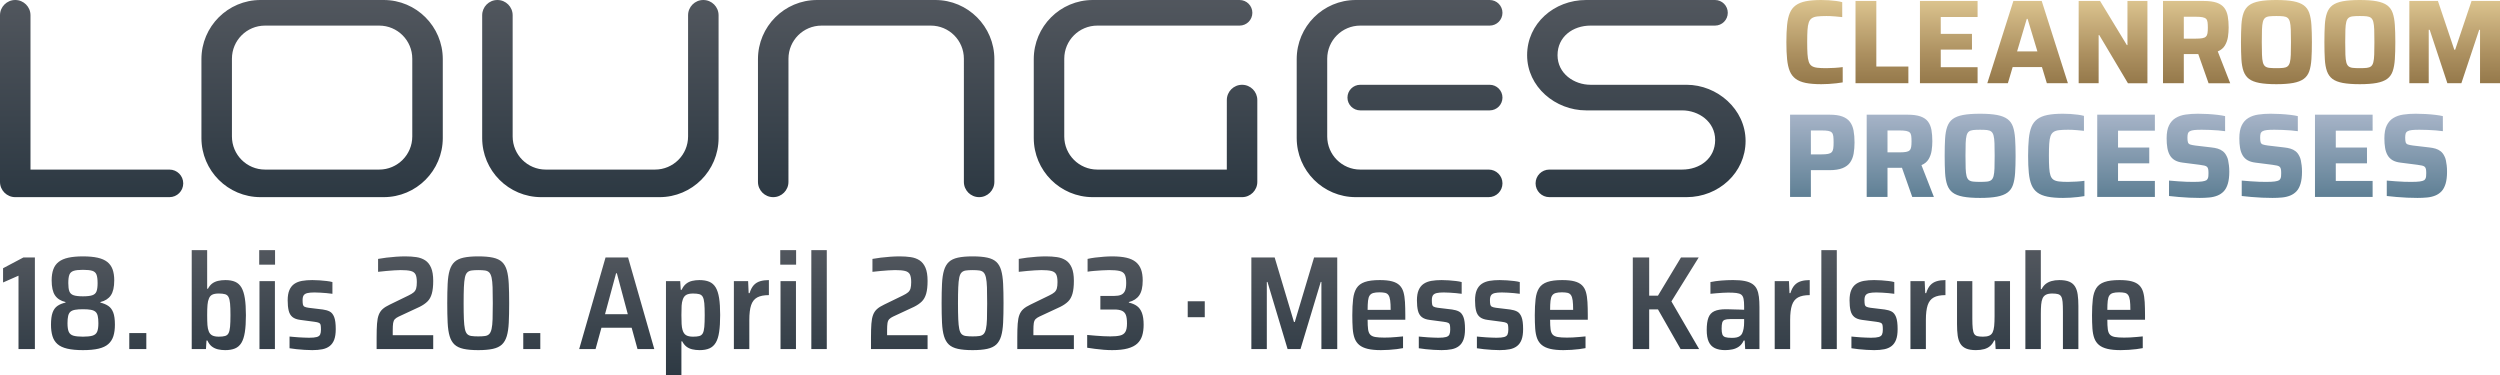
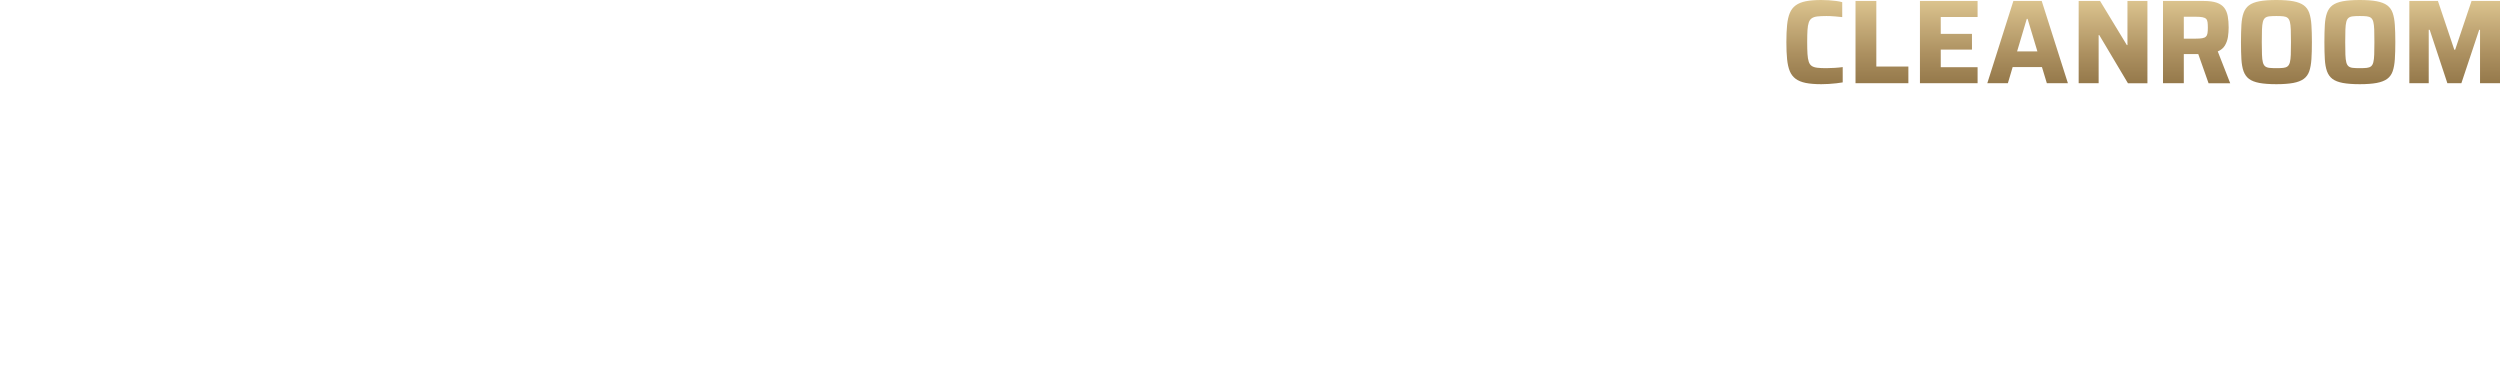
<svg xmlns="http://www.w3.org/2000/svg" xmlns:xlink="http://www.w3.org/1999/xlink" version="1.1" id="Ebene_1" x="0px" y="0px" viewBox="0 0 281.622 42.26" style="enable-background:new 0 0 281.622 42.26;" xml:space="preserve">
  <style type="text/css">
	
		.st0{clip-path:url(#SVGID_00000160906542849945020220000006764330511151446916_);fill:url(#SVGID_00000156562290067327962820000007714791178949370528_);}
	
		.st1{clip-path:url(#SVGID_00000035488395532893359640000002140151094314510777_);fill:url(#SVGID_00000162327433836537650350000006630068102843826352_);}
	
		.st2{clip-path:url(#SVGID_00000042015655582333927420000011932535675504614827_);fill:url(#SVGID_00000074442213505531047380000012537815676246177173_);}
	
		.st3{clip-path:url(#SVGID_00000172410564291294943090000008956102782104935084_);fill:url(#SVGID_00000151510717761112305260000002830799532173914553_);}
</style>
  <g>
    <g>
      <defs>
        <path id="SVGID_1_" d="M209.022,0.108v9.268h5.954V7.491h-3.61V0.108H209.022z M216.28,0.108v9.268h6.493V7.571h-4.149v-1.98     h3.516V3.812h-3.516V1.913h4.149V0.108H216.28z M228.313,2.128h0.094l1.104,3.664h-2.289L228.313,2.128z M226.804,0.108     l-2.937,9.268h2.317l0.539-1.819h3.301l0.552,1.819h2.371l-2.95-9.268C229.997,0.108,226.804,0.108,226.804,0.108z      M239.655,0.108v4.971h-0.067l-3.018-4.971h-2.411v9.268h2.25V3.947h0.068l3.232,5.429h2.196V0.108H239.655z M246.003,1.886     h1.347c0.324,0,0.577,0.018,0.762,0.054c0.183,0.036,0.318,0.097,0.404,0.182c0.085,0.086,0.138,0.209,0.161,0.37     c0.023,0.162,0.034,0.373,0.034,0.634c0,0.251-0.013,0.458-0.04,0.619c-0.027,0.162-0.086,0.288-0.176,0.377     c-0.089,0.09-0.227,0.151-0.41,0.182c-0.185,0.032-0.43,0.048-0.735,0.048h-1.347V1.886z M243.659,0.108v9.268h2.344V6.089h1.509     c0.043,0,0.082,0,0.12-0.001l1.16,3.288h2.438l-1.401-3.584c0.359-0.152,0.626-0.374,0.802-0.666     c0.174-0.292,0.29-0.615,0.344-0.97c0.053-0.354,0.08-0.707,0.08-1.057c0-0.476-0.034-0.901-0.101-1.274     c-0.068-0.372-0.197-0.687-0.391-0.942c-0.193-0.257-0.476-0.449-0.848-0.58c-0.373-0.13-0.861-0.195-1.462-0.195H243.659z      M278.416,0.108l-1.846,5.496h-0.095l-1.845-5.496h-3.22v9.268h2.183V3.354h0.108l1.993,6.022h1.576l2.008-6.022h0.094v6.022     h2.25V0.108H278.416z M203.416,0.141c-0.467,0.095-0.846,0.25-1.138,0.466c-0.292,0.215-0.512,0.503-0.66,0.862     c-0.149,0.359-0.25,0.808-0.304,1.346c-0.054,0.539-0.081,1.182-0.081,1.927s0.027,1.388,0.081,1.926     c0.054,0.539,0.155,0.988,0.304,1.347c0.148,0.36,0.368,0.647,0.66,0.863c0.292,0.216,0.671,0.37,1.138,0.465     c0.467,0.093,1.051,0.141,1.751,0.141c0.27,0,0.55-0.009,0.843-0.027c0.291-0.018,0.577-0.043,0.855-0.074     s0.516-0.065,0.714-0.101V7.557c-0.252,0.036-0.552,0.066-0.902,0.088c-0.351,0.023-0.665,0.034-0.944,0.034     c-0.413,0-0.752-0.015-1.016-0.047c-0.266-0.032-0.475-0.099-0.627-0.203c-0.153-0.102-0.265-0.262-0.336-0.477     c-0.073-0.216-0.12-0.503-0.143-0.863c-0.022-0.359-0.033-0.808-0.033-1.347c0-0.548,0.011-0.999,0.033-1.354     c0.023-0.354,0.07-0.638,0.143-0.848c0.071-0.212,0.183-0.371,0.336-0.479c0.152-0.108,0.361-0.177,0.627-0.209     c0.264-0.031,0.603-0.047,1.016-0.047c0.117,0,0.261,0.002,0.432,0.007c0.17,0.004,0.369,0.018,0.599,0.04     c0.229,0.023,0.482,0.048,0.761,0.075V0.243c-0.189-0.054-0.417-0.099-0.687-0.135c-0.269-0.036-0.547-0.063-0.835-0.081     C205.715,0.009,205.437,0,205.167,0C204.467,0,203.883,0.047,203.416,0.141 M255.65,7.645c-0.207-0.022-0.368-0.08-0.485-0.175     c-0.117-0.095-0.202-0.245-0.256-0.451c-0.054-0.207-0.087-0.494-0.1-0.862c-0.014-0.368-0.021-0.84-0.021-1.415     s0.007-1.046,0.021-1.415c0.013-0.368,0.046-0.655,0.1-0.862c0.054-0.206,0.139-0.356,0.256-0.451     c0.117-0.094,0.278-0.153,0.485-0.175c0.207-0.023,0.467-0.034,0.781-0.034c0.323,0,0.586,0.011,0.789,0.034     c0.201,0.022,0.361,0.081,0.478,0.175c0.117,0.095,0.202,0.245,0.256,0.451c0.054,0.207,0.087,0.494,0.101,0.862     c0.013,0.369,0.02,0.84,0.02,1.415s-0.007,1.047-0.02,1.415c-0.014,0.368-0.047,0.655-0.101,0.862     c-0.054,0.206-0.139,0.356-0.256,0.451s-0.277,0.153-0.478,0.175c-0.203,0.023-0.466,0.034-0.789,0.034     C256.117,7.679,255.857,7.668,255.65,7.645 M254.512,0.141c-0.499,0.095-0.887,0.248-1.166,0.458     c-0.278,0.212-0.482,0.499-0.613,0.863c-0.129,0.363-0.21,0.815-0.242,1.353c-0.031,0.539-0.047,1.182-0.047,1.927     s0.016,1.388,0.047,1.926c0.032,0.539,0.113,0.991,0.242,1.355c0.131,0.363,0.335,0.65,0.613,0.862     c0.279,0.21,0.667,0.363,1.166,0.458c0.498,0.093,1.138,0.141,1.919,0.141c0.773,0,1.408-0.048,1.907-0.141     c0.498-0.095,0.892-0.248,1.179-0.458c0.287-0.212,0.494-0.499,0.62-0.862c0.125-0.364,0.206-0.816,0.242-1.355     c0.036-0.538,0.054-1.181,0.054-1.926s-0.018-1.388-0.054-1.927c-0.036-0.538-0.117-0.99-0.242-1.353     c-0.126-0.364-0.333-0.651-0.62-0.863c-0.287-0.21-0.681-0.363-1.179-0.458C257.839,0.047,257.204,0,256.431,0     C255.65,0,255.01,0.047,254.512,0.141 M265.048,7.645c-0.207-0.022-0.368-0.08-0.485-0.175c-0.117-0.095-0.203-0.245-0.256-0.451     c-0.054-0.207-0.088-0.494-0.101-0.862c-0.014-0.368-0.02-0.84-0.02-1.415s0.006-1.046,0.02-1.415     c0.013-0.368,0.047-0.655,0.101-0.862c0.053-0.206,0.139-0.356,0.256-0.451c0.117-0.094,0.278-0.153,0.485-0.175     c0.206-0.023,0.467-0.034,0.781-0.034c0.323,0,0.586,0.011,0.789,0.034c0.201,0.022,0.36,0.081,0.477,0.175     c0.118,0.095,0.203,0.245,0.256,0.451c0.054,0.207,0.088,0.494,0.102,0.862c0.013,0.369,0.02,0.84,0.02,1.415     s-0.007,1.047-0.02,1.415c-0.014,0.368-0.048,0.655-0.102,0.862c-0.053,0.206-0.138,0.356-0.256,0.451     c-0.117,0.095-0.276,0.153-0.477,0.175c-0.203,0.023-0.466,0.034-0.789,0.034C265.515,7.679,265.254,7.668,265.048,7.645      M263.909,0.141c-0.498,0.095-0.887,0.248-1.165,0.458c-0.278,0.212-0.482,0.499-0.613,0.863     c-0.13,0.363-0.211,0.815-0.242,1.353c-0.032,0.539-0.048,1.182-0.048,1.927s0.016,1.388,0.048,1.926     c0.031,0.539,0.112,0.991,0.242,1.355c0.131,0.363,0.335,0.65,0.613,0.862c0.278,0.21,0.667,0.363,1.165,0.458     c0.499,0.093,1.139,0.141,1.92,0.141c0.772,0,1.408-0.048,1.906-0.141c0.499-0.095,0.891-0.248,1.179-0.458     c0.287-0.212,0.494-0.499,0.62-0.862c0.126-0.364,0.207-0.816,0.243-1.355c0.035-0.538,0.054-1.181,0.054-1.926     s-0.019-1.388-0.054-1.927c-0.036-0.538-0.117-0.99-0.243-1.353c-0.126-0.364-0.333-0.651-0.62-0.863     c-0.288-0.21-0.68-0.363-1.179-0.458C267.237,0.047,266.601,0,265.829,0C265.048,0,264.408,0.047,263.909,0.141" />
      </defs>
      <clipPath id="SVGID_00000036211257106156617420000004771912756639787672_">
        <use xlink:href="#SVGID_1_" style="overflow:visible;" />
      </clipPath>
      <linearGradient id="SVGID_00000176039307647369379830000002403813732559077261_" gradientUnits="userSpaceOnUse" x1="-1051.263" y1="125.812" x2="-1050.263" y2="125.812" gradientTransform="matrix(0 -9.484 9.484 0 -951.777 -9960.698)">
        <stop offset="0" style="stop-color:#94784A" />
        <stop offset="0.363" style="stop-color:#AC9060" />
        <stop offset="1" style="stop-color:#DCC48F" />
        <stop offset="1" style="stop-color:#94784A" />
      </linearGradient>
      <rect x="201.233" y="0" style="clip-path:url(#SVGID_00000036211257106156617420000004771912756639787672_);fill:url(#SVGID_00000176039307647369379830000002403813732559077261_);" width="80.389" height="9.484" />
    </g>
  </g>
  <g>
    <g>
      <defs>
-         <path id="SVGID_00000069388588448661594040000002306929387543308420_" d="M203.994,14.696h1.212c0.314,0,0.561,0.016,0.741,0.048     c0.18,0.031,0.314,0.094,0.404,0.188c0.09,0.094,0.146,0.231,0.168,0.411c0.023,0.18,0.034,0.413,0.034,0.7     c0,0.288-0.013,0.52-0.04,0.694c-0.027,0.176-0.086,0.31-0.176,0.404c-0.09,0.095-0.226,0.16-0.41,0.196     s-0.438,0.054-0.761,0.054h-1.172L203.994,14.696L203.994,14.696z M201.649,12.919v9.268h2.345v-3.018h2.074     c0.619,0,1.118-0.076,1.495-0.229s0.663-0.368,0.856-0.647c0.193-0.278,0.323-0.608,0.391-0.99     c0.067-0.381,0.101-0.802,0.101-1.26c0-0.502-0.037-0.946-0.109-1.333c-0.072-0.386-0.206-0.711-0.404-0.977     c-0.197-0.265-0.48-0.467-0.848-0.606s-0.849-0.208-1.441-0.208H201.649z M212.625,14.696h1.347c0.323,0,0.577,0.019,0.761,0.054     c0.184,0.036,0.318,0.097,0.404,0.182c0.085,0.085,0.139,0.209,0.162,0.371c0.022,0.162,0.033,0.372,0.033,0.633     c0,0.251-0.014,0.457-0.041,0.619c-0.026,0.163-0.084,0.288-0.174,0.378s-0.227,0.15-0.411,0.181     c-0.184,0.032-0.429,0.048-0.734,0.048h-1.347L212.625,14.696L212.625,14.696z M210.28,12.919v9.268h2.345V18.9h1.508     c0.042,0,0.082-0.001,0.12-0.002l1.16,3.289h2.438l-1.4-3.584c0.359-0.152,0.626-0.374,0.801-0.667     c0.175-0.291,0.289-0.615,0.343-0.969c0.055-0.355,0.081-0.708,0.081-1.058c0-0.476-0.034-0.901-0.1-1.273     c-0.068-0.373-0.198-0.687-0.391-0.943c-0.193-0.256-0.477-0.449-0.849-0.579c-0.373-0.131-0.86-0.195-1.462-0.195     C214.874,12.919,210.28,12.919,210.28,12.919z M236.251,12.919v9.268h6.493v-1.806h-4.15v-1.98h3.517v-1.778h-3.517v-1.9h4.15     v-1.804H236.251z M260.779,12.919v9.268h6.494v-1.806h-4.149v-1.98h3.515v-1.778h-3.515v-1.9h4.149v-1.804H260.779z      M222.272,20.455c-0.207-0.021-0.369-0.08-0.485-0.174c-0.117-0.095-0.203-0.245-0.257-0.452     c-0.054-0.206-0.087-0.493-0.101-0.862c-0.013-0.369-0.019-0.84-0.019-1.414c0-0.575,0.006-1.047,0.019-1.415     c0.014-0.368,0.047-0.655,0.101-0.862c0.054-0.206,0.14-0.358,0.257-0.451c0.116-0.095,0.278-0.153,0.485-0.176     c0.206-0.022,0.466-0.033,0.781-0.033c0.323,0,0.586,0.011,0.788,0.033c0.202,0.023,0.361,0.081,0.478,0.176     c0.116,0.093,0.202,0.245,0.256,0.451c0.054,0.207,0.087,0.494,0.101,0.862c0.013,0.368,0.02,0.84,0.02,1.415     c0,0.574-0.007,1.045-0.02,1.414c-0.014,0.369-0.047,0.656-0.101,0.862c-0.054,0.207-0.14,0.357-0.256,0.452     c-0.117,0.094-0.276,0.153-0.478,0.174c-0.202,0.023-0.465,0.034-0.788,0.034C222.738,20.489,222.478,20.478,222.272,20.455      M221.133,12.952c-0.498,0.094-0.887,0.247-1.165,0.458c-0.279,0.211-0.483,0.499-0.613,0.862     c-0.131,0.364-0.211,0.816-0.243,1.354c-0.032,0.539-0.047,1.181-0.047,1.927c0,0.745,0.015,1.387,0.047,1.926     c0.032,0.539,0.112,0.99,0.243,1.354c0.13,0.364,0.334,0.651,0.613,0.862c0.278,0.211,0.667,0.364,1.165,0.458     c0.499,0.094,1.139,0.142,1.92,0.142c0.772,0,1.408-0.048,1.906-0.142c0.499-0.094,0.891-0.247,1.178-0.458     c0.288-0.211,0.494-0.498,0.621-0.862c0.125-0.364,0.206-0.815,0.242-1.354c0.036-0.539,0.054-1.181,0.054-1.926     c0-0.746-0.018-1.388-0.054-1.927c-0.036-0.538-0.117-0.99-0.242-1.354c-0.127-0.363-0.333-0.651-0.621-0.862     c-0.287-0.211-0.679-0.364-1.178-0.458c-0.498-0.095-1.134-0.141-1.906-0.141C222.272,12.811,221.632,12.857,221.133,12.952      M230.646,12.952c-0.468,0.094-0.847,0.249-1.139,0.464c-0.292,0.216-0.512,0.503-0.661,0.862     c-0.147,0.36-0.249,0.81-0.302,1.348c-0.054,0.539-0.081,1.181-0.081,1.927c0,0.745,0.027,1.387,0.081,1.926     c0.053,0.539,0.155,0.988,0.302,1.347c0.149,0.359,0.369,0.647,0.661,0.862c0.292,0.216,0.671,0.371,1.139,0.465     c0.466,0.094,1.05,0.142,1.751,0.142c0.269,0,0.55-0.009,0.841-0.027c0.292-0.018,0.577-0.043,0.856-0.075     c0.278-0.031,0.516-0.065,0.714-0.101v-1.724c-0.252,0.036-0.553,0.066-0.903,0.087c-0.35,0.023-0.665,0.034-0.943,0.034     c-0.413,0-0.752-0.015-1.017-0.047c-0.265-0.031-0.473-0.098-0.626-0.202c-0.153-0.103-0.265-0.263-0.337-0.478     c-0.072-0.216-0.119-0.503-0.141-0.862c-0.023-0.359-0.034-0.809-0.034-1.347c0-0.548,0.011-0.999,0.034-1.355     c0.022-0.354,0.069-0.637,0.141-0.848s0.184-0.37,0.337-0.478s0.361-0.178,0.626-0.209c0.265-0.032,0.604-0.047,1.017-0.047     c0.117,0,0.261,0.002,0.431,0.006c0.171,0.005,0.371,0.018,0.6,0.041c0.229,0.022,0.483,0.047,0.761,0.074v-1.684     c-0.189-0.054-0.418-0.098-0.687-0.134c-0.27-0.036-0.548-0.063-0.835-0.081c-0.288-0.018-0.566-0.027-0.835-0.027     C231.696,12.811,231.112,12.857,230.646,12.952 M246.203,12.905c-0.427,0.063-0.799,0.191-1.118,0.384s-0.568,0.471-0.748,0.835     c-0.18,0.363-0.269,0.851-0.269,1.461c0,0.396,0.027,0.753,0.081,1.071c0.054,0.32,0.148,0.596,0.283,0.829     c0.135,0.234,0.318,0.42,0.552,0.559c0.233,0.14,0.534,0.231,0.903,0.276l1.899,0.243c0.216,0.026,0.391,0.056,0.526,0.088     c0.135,0.031,0.235,0.078,0.303,0.141c0.066,0.063,0.111,0.15,0.134,0.263c0.022,0.112,0.034,0.263,0.034,0.451     c0,0.126-0.004,0.238-0.013,0.336c-0.009,0.099-0.03,0.185-0.061,0.257c-0.032,0.072-0.083,0.139-0.155,0.201     c-0.107,0.063-0.274,0.111-0.499,0.142c-0.224,0.032-0.552,0.047-0.983,0.047c-0.207,0-0.462-0.004-0.767-0.013     c-0.306-0.009-0.627-0.027-0.964-0.054c-0.337-0.027-0.672-0.054-1.004-0.081v1.738c0.314,0.036,0.672,0.072,1.071,0.108     c0.4,0.036,0.808,0.063,1.226,0.081c0.418,0.018,0.806,0.027,1.165,0.027c0.378,0,0.735-0.016,1.071-0.048     c0.337-0.031,0.645-0.102,0.923-0.215c0.279-0.113,0.517-0.275,0.715-0.485c0.197-0.211,0.35-0.499,0.458-0.862     c0.107-0.364,0.161-0.811,0.161-1.34c0-0.27-0.014-0.513-0.041-0.728c-0.027-0.216-0.058-0.406-0.093-0.573     c-0.036-0.166-0.086-0.308-0.149-0.424c-0.117-0.252-0.263-0.444-0.438-0.579c-0.175-0.135-0.368-0.234-0.579-0.297     c-0.211-0.063-0.443-0.108-0.694-0.134l-1.846-0.217c-0.26-0.035-0.453-0.075-0.578-0.12c-0.126-0.045-0.207-0.128-0.243-0.249     c-0.036-0.122-0.054-0.295-0.054-0.519c0-0.18,0.016-0.328,0.047-0.444c0.032-0.117,0.11-0.212,0.236-0.284     c0.116-0.062,0.278-0.105,0.485-0.128c0.206-0.022,0.484-0.033,0.835-0.033c0.288,0,0.593,0.006,0.916,0.02     c0.324,0.013,0.635,0.031,0.937,0.054c0.3,0.022,0.563,0.052,0.787,0.087V13.08c-0.224-0.054-0.507-0.101-0.849-0.142     c-0.341-0.04-0.704-0.072-1.09-0.094s-0.759-0.033-1.118-0.033C247.095,12.811,246.629,12.842,246.203,12.905 M254.394,12.905     c-0.427,0.063-0.799,0.191-1.118,0.384c-0.32,0.193-0.569,0.471-0.748,0.835c-0.18,0.363-0.269,0.851-0.269,1.461     c0,0.396,0.026,0.753,0.08,1.071c0.054,0.32,0.149,0.596,0.284,0.829c0.134,0.234,0.318,0.42,0.551,0.559     c0.234,0.14,0.535,0.231,0.903,0.276l1.9,0.243c0.215,0.026,0.391,0.056,0.525,0.088c0.135,0.031,0.236,0.078,0.303,0.141     c0.067,0.063,0.112,0.15,0.135,0.263c0.022,0.112,0.033,0.263,0.033,0.451c0,0.126-0.004,0.238-0.013,0.336     c-0.009,0.099-0.029,0.185-0.061,0.257c-0.031,0.072-0.082,0.139-0.154,0.201c-0.108,0.063-0.274,0.111-0.499,0.142     c-0.224,0.032-0.553,0.047-0.983,0.047c-0.207,0-0.463-0.004-0.768-0.013c-0.306-0.009-0.627-0.027-0.963-0.054     c-0.337-0.027-0.672-0.054-1.004-0.081v1.738c0.314,0.036,0.672,0.072,1.071,0.108c0.4,0.036,0.808,0.063,1.226,0.081     c0.418,0.018,0.806,0.027,1.165,0.027c0.378,0,0.735-0.016,1.071-0.048c0.337-0.031,0.645-0.102,0.923-0.215     c0.278-0.113,0.516-0.275,0.714-0.485c0.198-0.211,0.351-0.499,0.458-0.862c0.108-0.364,0.162-0.811,0.162-1.34     c0-0.27-0.014-0.513-0.041-0.728c-0.027-0.216-0.058-0.406-0.094-0.573c-0.036-0.166-0.086-0.308-0.148-0.424     c-0.117-0.252-0.263-0.444-0.438-0.579c-0.175-0.135-0.368-0.234-0.579-0.297c-0.211-0.063-0.443-0.108-0.694-0.134l-1.846-0.217     c-0.261-0.035-0.453-0.075-0.579-0.12c-0.126-0.045-0.206-0.128-0.242-0.249c-0.036-0.122-0.054-0.295-0.054-0.519     c0-0.18,0.015-0.328,0.046-0.444c0.032-0.117,0.11-0.212,0.236-0.284c0.117-0.062,0.279-0.105,0.485-0.128     c0.207-0.022,0.485-0.033,0.835-0.033c0.288,0,0.594,0.006,0.917,0.02c0.323,0.013,0.635,0.031,0.936,0.054     c0.301,0.022,0.564,0.052,0.788,0.087V13.08c-0.224-0.054-0.508-0.101-0.849-0.142c-0.341-0.04-0.704-0.072-1.09-0.094     c-0.387-0.022-0.76-0.033-1.119-0.033C255.285,12.811,254.82,12.842,254.394,12.905 M270.731,12.905     c-0.426,0.063-0.799,0.191-1.117,0.384c-0.319,0.193-0.568,0.471-0.748,0.835c-0.179,0.363-0.269,0.851-0.269,1.461     c0,0.396,0.027,0.753,0.081,1.071c0.054,0.32,0.147,0.596,0.282,0.829c0.135,0.234,0.319,0.42,0.553,0.559     c0.233,0.14,0.534,0.231,0.903,0.276l1.899,0.243c0.216,0.026,0.39,0.056,0.525,0.088c0.135,0.031,0.236,0.078,0.304,0.141     c0.067,0.063,0.111,0.15,0.134,0.263c0.022,0.112,0.034,0.263,0.034,0.451c0,0.126-0.005,0.238-0.014,0.336     c-0.009,0.099-0.029,0.185-0.06,0.257c-0.032,0.072-0.084,0.139-0.156,0.201c-0.107,0.063-0.273,0.111-0.497,0.142     c-0.225,0.032-0.553,0.047-0.984,0.047c-0.207,0-0.463-0.004-0.768-0.013c-0.306-0.009-0.626-0.027-0.964-0.054     c-0.336-0.027-0.671-0.054-1.003-0.081v1.738c0.315,0.036,0.671,0.072,1.071,0.108c0.399,0.036,0.808,0.063,1.226,0.081     c0.417,0.018,0.806,0.027,1.165,0.027c0.377,0,0.734-0.016,1.071-0.048c0.337-0.031,0.644-0.102,0.923-0.215     c0.279-0.113,0.516-0.275,0.714-0.485c0.197-0.211,0.35-0.499,0.458-0.862c0.108-0.364,0.161-0.811,0.161-1.34     c0-0.27-0.013-0.513-0.04-0.728c-0.026-0.216-0.059-0.406-0.094-0.573c-0.036-0.166-0.085-0.308-0.148-0.424     c-0.117-0.252-0.263-0.444-0.438-0.579c-0.175-0.135-0.369-0.234-0.579-0.297c-0.212-0.063-0.443-0.108-0.694-0.134l-1.846-0.217     c-0.26-0.035-0.454-0.075-0.579-0.12c-0.126-0.045-0.207-0.128-0.243-0.249c-0.036-0.122-0.054-0.295-0.054-0.519     c0-0.18,0.016-0.328,0.048-0.444c0.031-0.117,0.11-0.212,0.236-0.284c0.116-0.062,0.278-0.105,0.485-0.128     c0.206-0.022,0.484-0.033,0.835-0.033c0.287,0,0.592,0.006,0.916,0.02c0.323,0.013,0.635,0.031,0.936,0.054     c0.301,0.022,0.564,0.052,0.788,0.087V13.08c-0.224-0.054-0.507-0.101-0.849-0.142c-0.341-0.04-0.705-0.072-1.091-0.094     c-0.386-0.022-0.758-0.033-1.117-0.033C271.623,12.811,271.158,12.842,270.731,12.905" />
-       </defs>
+         </defs>
      <clipPath id="SVGID_00000036957749934236845630000007071849969927994258_">
        <use xlink:href="#SVGID_00000069388588448661594040000002306929387543308420_" style="overflow:visible;" />
      </clipPath>
      <linearGradient id="SVGID_00000023987582572029138610000014458455131535247238_" gradientUnits="userSpaceOnUse" x1="-1051.263" y1="125.476" x2="-1050.263" y2="125.476" gradientTransform="matrix(0 -9.484 9.484 0 -951.362 -9947.888)">
        <stop offset="0" style="stop-color:#5E7F94" />
        <stop offset="1" style="stop-color:#A7B4C8" />
      </linearGradient>
      <rect x="201.649" y="12.811" style="clip-path:url(#SVGID_00000036957749934236845630000007071849969927994258_);fill:url(#SVGID_00000023987582572029138610000014458455131535247238_);" width="74.006" height="9.484" />
    </g>
  </g>
  <g>
    <g>
      <defs>
-         <path id="SVGID_00000173125006271298088850000012999745103638618756_" d="M153.229,9.551c-0.794,0-1.44,0.646-1.44,1.442     c0,0.795,0.646,1.441,1.44,1.441h14.582c0.796,0,1.44-0.646,1.44-1.441c0-0.796-0.644-1.442-1.44-1.442H153.229z M0,1.719v18.77     c0,0.949,0.77,1.719,1.718,1.719h17.373c0.856,0,1.551-0.695,1.551-1.552c0-0.859-0.695-1.553-1.551-1.553H3.435V1.719     C3.435,0.77,2.666,0,1.718,0S0,0.77,0,1.719 M26.127,15.372V6.613c0-2.059,1.668-3.729,3.728-3.729h12.86     c2.061,0,3.728,1.67,3.728,3.729v8.759c0,2.06-1.667,3.731-3.728,3.731h-12.86C27.795,19.103,26.127,17.432,26.127,15.372      M29.349,0c-3.677,0-6.658,2.983-6.658,6.662v8.884c0,3.68,2.981,6.662,6.658,6.662H43.22c3.677,0,6.659-2.982,6.659-6.662V6.662     C49.879,2.983,46.897,0,43.22,0C43.22,0,29.349,0,29.349,0z M77.511,1.719v13.653c0,2.06-1.67,3.731-3.728,3.731H61.478     c-2.058,0-3.728-1.671-3.728-3.731V1.719C57.75,0.77,56.982,0,56.033,0s-1.716,0.77-1.716,1.719v13.827     c0,3.679,2.98,6.662,6.658,6.662h13.314c3.676,0,6.658-2.983,6.658-6.662V1.719C80.947,0.77,80.177,0,79.228,0     C78.28,0,77.511,0.77,77.511,1.719 M92.042,0c-3.676,0-6.658,2.983-6.658,6.662V20.49c0,0.949,0.769,1.718,1.717,1.718     c0.949,0,1.717-0.769,1.717-1.718L88.82,6.613c0-2.059,1.669-3.729,3.728-3.729h12.305c2.058,0,3.727,1.67,3.727,3.729V20.49     c0,0.949,0.768,1.718,1.718,1.718c0.946,0,1.716-0.769,1.716-1.718V6.662c0-3.679-2.982-6.662-6.658-6.662     C105.356,0,92.042,0,92.042,0z M123.109,0c-3.676,0-6.657,2.983-6.657,6.662v8.884c0,3.679,2.981,6.662,6.657,6.662h16.809     c0.947,0,1.717-0.77,1.717-1.719v-9.22c0-0.949-0.767-1.718-1.717-1.718c-0.949,0-1.717,0.769-1.717,1.718l-0.002,7.834h-14.583     c-2.06,0-3.728-1.671-3.728-3.731V6.613c0-2.059,1.668-3.729,3.728-3.729h16.021c0.796,0,1.44-0.647,1.44-1.443     c0-0.795-0.644-1.441-1.44-1.441C139.637,0,123.109,0,123.109,0z M152.731,0c-3.679,0-6.659,2.983-6.659,6.662v8.884     c0,3.679,2.98,6.662,6.659,6.662H167.7c0.856,0,1.551-0.695,1.551-1.552c0-0.859-0.695-1.553-1.551-1.553h-14.466     c-2.058,0-3.725-1.671-3.725-3.731V6.613c0-2.059,1.667-3.729,3.725-3.729h14.577c0.796,0,1.44-0.647,1.44-1.443     c0-0.795-0.644-1.441-1.44-1.441C167.811,0,152.731,0,152.731,0z M178.672,0c-3.602,0-6.644,2.642-6.644,6.217     c0,3.574,3.193,6.217,6.644,6.217h10.817c1.846,0,3.722,1.253,3.722,3.334c0,2.082-1.722,3.335-3.722,3.335h-14.958     c-0.855,0-1.55,0.694-1.55,1.553c0,0.857,0.695,1.552,1.55,1.552h15.462c3.602,0,6.645-2.755,6.645-6.328     c0-3.575-3.194-6.329-6.645-6.329h-10.815c-1.849,0-3.723-1.253-3.723-3.334s1.723-3.333,3.723-3.333h14.015     c0.796,0,1.44-0.647,1.44-1.443c0-0.795-0.644-1.441-1.44-1.441C193.193,0,178.672,0,178.672,0z" />
-       </defs>
+         </defs>
      <clipPath id="SVGID_00000113325202387826431140000018029806361937657489_">
        <use xlink:href="#SVGID_00000173125006271298088850000012999745103638618756_" style="overflow:visible;" />
      </clipPath>
      <linearGradient id="SVGID_00000160186708405580787150000013685225155753079939_" gradientUnits="userSpaceOnUse" x1="-1050.116" y1="63.353" x2="-1049.116" y2="63.353" gradientTransform="matrix(0 -22.208 22.208 0 -1308.651 -23299.072)">
        <stop offset="0" style="stop-color:#2D3943" />
        <stop offset="0.684" style="stop-color:#464D55" />
        <stop offset="1" style="stop-color:#52575E" />
      </linearGradient>
-       <rect y="0" style="clip-path:url(#SVGID_00000113325202387826431140000018029806361937657489_);fill:url(#SVGID_00000160186708405580787150000013685225155753079939_);" width="196.638" height="22.208" />
    </g>
  </g>
  <g>
    <g>
      <defs>
        <path id="SVGID_00000034799871721407944590000017477153709990491791_" d="M14.563,39.32h1.92v-1.8h-1.92V39.32z M58.945,39.32     h1.92v-1.8h-1.92V39.32z M133.795,35.735h1.92v-1.8h-1.92V35.735z M29.229,39.32h1.74v-7.65h-1.74V39.32z M87.924,39.32h1.74     v-7.65h-1.74V39.32z M224.686,31.67v3.96c0,0.44-0.016,0.808-0.045,1.103c-0.031,0.295-0.089,0.53-0.173,0.705     c-0.086,0.175-0.215,0.3-0.39,0.375s-0.408,0.112-0.697,0.112c-0.26,0-0.471-0.02-0.63-0.059     c-0.161-0.041-0.281-0.125-0.36-0.256c-0.08-0.129-0.135-0.335-0.166-0.615c-0.03-0.279-0.045-0.655-0.045-1.125v-4.2h-1.724     v4.846c0,0.489,0.024,0.917,0.074,1.282s0.151,0.67,0.3,0.915c0.15,0.245,0.366,0.427,0.645,0.548     c0.28,0.119,0.65,0.18,1.11,0.18c0.35,0,0.661-0.038,0.931-0.113s0.496-0.195,0.682-0.36c0.184-0.165,0.332-0.372,0.443-0.623     h0.104l0.06,0.975h1.62v-7.65H224.686z M34.026,31.64c-0.34,0.061-0.63,0.173-0.87,0.338s-0.425,0.398-0.555,0.697     c-0.13,0.3-0.195,0.685-0.195,1.155c0,0.461,0.037,0.845,0.113,1.156c0.074,0.309,0.214,0.55,0.419,0.72     c0.205,0.17,0.498,0.28,0.878,0.329l1.59,0.211c0.24,0.029,0.412,0.07,0.517,0.119c0.106,0.051,0.17,0.133,0.196,0.248     c0.024,0.115,0.036,0.288,0.036,0.517c0,0.231-0.029,0.413-0.089,0.548c-0.06,0.135-0.185,0.23-0.375,0.285     c-0.191,0.055-0.48,0.083-0.87,0.083c-0.18,0-0.367-0.006-0.563-0.016c-0.195-0.01-0.389-0.019-0.585-0.029     c-0.195-0.01-0.382-0.026-0.562-0.045c-0.18-0.02-0.345-0.035-0.495-0.045v1.319c0.229,0.041,0.492,0.076,0.787,0.105     c0.295,0.03,0.598,0.055,0.907,0.075c0.311,0.02,0.601,0.031,0.871,0.031c0.43,0,0.807-0.034,1.132-0.098     c0.325-0.065,0.6-0.185,0.825-0.36s0.395-0.415,0.511-0.72c0.114-0.305,0.172-0.702,0.172-1.193c0-0.609-0.06-1.065-0.181-1.364     c-0.119-0.301-0.287-0.505-0.502-0.616c-0.215-0.11-0.472-0.184-0.772-0.225l-1.605-0.194c-0.21-0.031-0.363-0.071-0.458-0.121     c-0.095-0.049-0.154-0.132-0.18-0.247c-0.025-0.115-0.037-0.278-0.037-0.487c0-0.251,0.042-0.436,0.127-0.556     c0.085-0.119,0.225-0.202,0.421-0.247c0.194-0.045,0.457-0.068,0.787-0.068c0.21,0,0.432,0.008,0.667,0.023     s0.47,0.032,0.706,0.052c0.234,0.021,0.451,0.045,0.652,0.076v-1.321c-0.17-0.049-0.382-0.09-0.638-0.119     c-0.255-0.031-0.525-0.055-0.81-0.076c-0.284-0.02-0.557-0.03-0.817-0.03C34.751,31.55,34.365,31.58,34.026,31.64 M77.277,37.753     c-0.185-0.115-0.317-0.317-0.396-0.607c-0.051-0.161-0.083-0.378-0.099-0.653c-0.014-0.275-0.022-0.607-0.022-0.998     c0-0.429,0.008-0.779,0.022-1.049c0.016-0.27,0.058-0.501,0.128-0.691c0.08-0.25,0.21-0.427,0.39-0.532s0.435-0.158,0.765-0.158     c0.29,0,0.523,0.023,0.697,0.068c0.175,0.045,0.308,0.145,0.398,0.3c0.09,0.155,0.15,0.395,0.18,0.72s0.045,0.772,0.045,1.342     c0,0.561-0.015,1.005-0.045,1.336c-0.03,0.329-0.09,0.572-0.18,0.727c-0.09,0.155-0.223,0.255-0.398,0.3     c-0.174,0.045-0.407,0.067-0.697,0.067C77.725,37.925,77.463,37.868,77.277,37.753 M77.975,31.64     c-0.26,0.061-0.49,0.171-0.689,0.331c-0.201,0.16-0.366,0.385-0.496,0.675h-0.105l-0.06-0.976H75.02v10.59h1.74v-3.809h0.09     c0.13,0.25,0.287,0.447,0.472,0.592c0.186,0.145,0.405,0.247,0.661,0.308c0.255,0.059,0.532,0.09,0.833,0.09     c0.439,0,0.807-0.066,1.101-0.196c0.295-0.129,0.533-0.344,0.713-0.645c0.18-0.3,0.308-0.705,0.382-1.215     c0.075-0.509,0.113-1.145,0.113-1.904c0-0.771-0.04-1.408-0.12-1.913s-0.21-0.905-0.389-1.2c-0.181-0.295-0.421-0.505-0.72-0.63     c-0.301-0.125-0.671-0.188-1.111-0.188C78.505,31.55,78.235,31.58,77.975,31.64 M85.632,31.678     c-0.284,0.085-0.525,0.232-0.72,0.442c-0.194,0.211-0.352,0.51-0.472,0.9h-0.105l-0.06-1.35H82.67v7.65h1.74v-3.285     c0-0.699,0.067-1.252,0.202-1.657c0.135-0.405,0.363-0.695,0.683-0.87s0.76-0.263,1.32-0.263V31.55     C86.245,31.55,85.917,31.593,85.632,31.678 M154.106,33.883c0.03-0.265,0.092-0.465,0.187-0.6s0.23-0.228,0.405-0.277     c0.175-0.051,0.408-0.076,0.698-0.076c0.26,0,0.472,0.021,0.638,0.06c0.164,0.041,0.292,0.128,0.382,0.263     c0.09,0.135,0.152,0.332,0.187,0.592c0.035,0.261,0.053,0.615,0.053,1.065h-2.595C154.061,34.491,154.076,34.148,154.106,33.883      M153.739,31.768c-0.416,0.145-0.723,0.375-0.923,0.69s-0.33,0.725-0.39,1.23s-0.09,1.112-0.09,1.822     c0,0.56,0.015,1.058,0.045,1.493s0.102,0.805,0.217,1.11s0.29,0.555,0.525,0.75s0.55,0.34,0.945,0.435s0.893,0.143,1.493,0.143     c0.3,0,0.602-0.011,0.907-0.031c0.305-0.02,0.598-0.048,0.878-0.082c0.28-0.035,0.515-0.073,0.705-0.112v-1.321     c-0.23,0.02-0.473,0.043-0.728,0.068c-0.254,0.025-0.497,0.042-0.727,0.052c-0.23,0.011-0.445,0.015-0.645,0.015     c-0.43,0-0.772-0.022-1.028-0.067c-0.255-0.045-0.445-0.135-0.57-0.27c-0.125-0.135-0.205-0.335-0.24-0.6     s-0.052-0.622-0.052-1.072h4.245v-0.526c0-0.55-0.013-1.042-0.038-1.477s-0.082-0.807-0.172-1.118     c-0.09-0.309-0.238-0.565-0.442-0.765c-0.206-0.199-0.486-0.347-0.841-0.442c-0.355-0.095-0.817-0.143-1.387-0.143     C154.715,31.55,154.153,31.623,153.739,31.768 M161.235,31.64c-0.339,0.061-0.63,0.173-0.87,0.338s-0.425,0.398-0.555,0.697     c-0.13,0.3-0.195,0.685-0.195,1.155c0,0.461,0.038,0.845,0.112,1.156c0.076,0.309,0.215,0.55,0.421,0.72     c0.205,0.17,0.497,0.28,0.877,0.329l1.59,0.211c0.24,0.029,0.413,0.07,0.518,0.119c0.104,0.051,0.17,0.133,0.194,0.248     c0.026,0.115,0.038,0.288,0.038,0.517c0,0.231-0.03,0.413-0.09,0.548c-0.06,0.135-0.185,0.23-0.375,0.285s-0.48,0.083-0.87,0.083     c-0.18,0-0.368-0.006-0.562-0.016c-0.195-0.01-0.391-0.019-0.585-0.029c-0.195-0.01-0.383-0.026-0.563-0.045     c-0.18-0.02-0.345-0.035-0.495-0.045v1.319c0.23,0.041,0.493,0.076,0.788,0.105c0.294,0.03,0.597,0.055,0.907,0.075     s0.6,0.031,0.87,0.031c0.43,0,0.808-0.034,1.133-0.098c0.324-0.065,0.6-0.185,0.825-0.36c0.225-0.175,0.395-0.415,0.509-0.72     c0.115-0.305,0.173-0.702,0.173-1.193c0-0.609-0.06-1.065-0.18-1.364c-0.12-0.301-0.287-0.505-0.502-0.616     c-0.215-0.11-0.473-0.184-0.773-0.225l-1.605-0.194c-0.21-0.031-0.363-0.071-0.457-0.121c-0.096-0.049-0.156-0.132-0.18-0.247     c-0.025-0.115-0.038-0.278-0.038-0.487c0-0.251,0.042-0.436,0.128-0.556c0.085-0.119,0.225-0.202,0.419-0.247     c0.196-0.045,0.458-0.068,0.788-0.068c0.21,0,0.433,0.008,0.668,0.023c0.234,0.015,0.469,0.032,0.704,0.052     c0.235,0.021,0.453,0.045,0.653,0.076v-1.321c-0.17-0.049-0.383-0.09-0.637-0.119c-0.255-0.031-0.525-0.055-0.81-0.076     c-0.286-0.02-0.558-0.03-0.818-0.03C161.96,31.55,161.575,31.58,161.235,31.64 M167.781,31.64c-0.34,0.061-0.63,0.173-0.87,0.338     c-0.24,0.165-0.425,0.398-0.555,0.697c-0.13,0.3-0.195,0.685-0.195,1.155c0,0.461,0.037,0.845,0.113,1.156     c0.075,0.309,0.214,0.55,0.419,0.72c0.205,0.17,0.498,0.28,0.878,0.329l1.59,0.211c0.24,0.029,0.412,0.07,0.518,0.119     c0.105,0.051,0.17,0.133,0.195,0.248c0.024,0.115,0.037,0.288,0.037,0.517c0,0.231-0.03,0.413-0.09,0.548     c-0.06,0.135-0.185,0.23-0.375,0.285s-0.48,0.083-0.87,0.083c-0.18,0-0.367-0.006-0.562-0.016     c-0.196-0.01-0.39-0.019-0.585-0.029c-0.196-0.01-0.383-0.026-0.563-0.045c-0.18-0.02-0.345-0.035-0.495-0.045v1.319     c0.23,0.041,0.492,0.076,0.788,0.105c0.295,0.03,0.597,0.055,0.907,0.075s0.6,0.031,0.87,0.031c0.43,0,0.807-0.034,1.132-0.098     c0.325-0.065,0.601-0.185,0.826-0.36s0.395-0.415,0.51-0.72c0.114-0.305,0.172-0.702,0.172-1.193c0-0.609-0.06-1.065-0.18-1.364     c-0.12-0.301-0.287-0.505-0.502-0.616c-0.216-0.11-0.473-0.184-0.773-0.225l-1.605-0.194c-0.21-0.031-0.363-0.071-0.457-0.121     c-0.096-0.049-0.155-0.132-0.18-0.247c-0.026-0.115-0.038-0.278-0.038-0.487c0-0.251,0.042-0.436,0.128-0.556     c0.084-0.119,0.225-0.202,0.42-0.247c0.194-0.045,0.457-0.068,0.787-0.068c0.21,0,0.432,0.008,0.667,0.023     s0.47,0.032,0.706,0.052c0.235,0.021,0.452,0.045,0.652,0.076v-1.321c-0.17-0.049-0.382-0.09-0.638-0.119     c-0.254-0.031-0.524-0.055-0.81-0.076c-0.284-0.02-0.557-0.03-0.817-0.03C168.506,31.55,168.121,31.58,167.781,31.64      M174.663,33.883c0.03-0.265,0.093-0.465,0.188-0.6c0.094-0.135,0.229-0.228,0.405-0.277c0.174-0.051,0.407-0.076,0.697-0.076     c0.26,0,0.473,0.021,0.638,0.06c0.164,0.041,0.292,0.128,0.382,0.263c0.09,0.135,0.152,0.332,0.187,0.592     c0.035,0.261,0.053,0.615,0.053,1.065h-2.595C174.618,34.491,174.633,34.148,174.663,33.883 M174.296,31.768     c-0.415,0.145-0.723,0.375-0.923,0.69s-0.33,0.725-0.39,1.23s-0.09,1.112-0.09,1.822c0,0.56,0.015,1.058,0.045,1.493     s0.102,0.805,0.217,1.11c0.116,0.305,0.29,0.555,0.526,0.75c0.235,0.195,0.55,0.34,0.945,0.435     c0.394,0.095,0.892,0.143,1.492,0.143c0.3,0,0.602-0.011,0.907-0.031c0.305-0.02,0.598-0.048,0.878-0.082     c0.28-0.035,0.515-0.073,0.705-0.112v-1.321c-0.23,0.02-0.472,0.043-0.728,0.068c-0.254,0.025-0.497,0.042-0.727,0.052     c-0.23,0.011-0.445,0.015-0.645,0.015c-0.43,0-0.772-0.022-1.027-0.067c-0.256-0.045-0.446-0.135-0.571-0.27     c-0.125-0.135-0.205-0.335-0.239-0.6c-0.035-0.265-0.053-0.622-0.053-1.072h4.245v-0.526c0-0.55-0.012-1.042-0.038-1.477     c-0.025-0.435-0.082-0.807-0.172-1.118c-0.09-0.309-0.237-0.565-0.442-0.765c-0.206-0.199-0.485-0.347-0.84-0.442     c-0.356-0.095-0.818-0.143-1.388-0.143C175.273,31.55,174.71,31.623,174.296,31.768 M194.352,37.978     c-0.165-0.055-0.275-0.157-0.33-0.308c-0.055-0.15-0.083-0.364-0.083-0.645c0-0.3,0.022-0.527,0.067-0.682     s0.138-0.26,0.279-0.315c0.139-0.055,0.349-0.083,0.63-0.083h1.559v0.346c0,0.28-0.02,0.524-0.06,0.734     c-0.04,0.211-0.095,0.391-0.165,0.54c-0.06,0.121-0.145,0.218-0.255,0.293s-0.238,0.127-0.382,0.157     c-0.146,0.031-0.318,0.045-0.517,0.045C194.764,38.06,194.517,38.033,194.352,37.978 M193.901,31.603     c-0.434,0.035-0.842,0.092-1.222,0.172v1.321c0.2-0.02,0.42-0.041,0.66-0.061c0.24-0.019,0.478-0.037,0.712-0.052     c0.235-0.015,0.443-0.022,0.623-0.022c0.38,0,0.691,0.014,0.93,0.045c0.24,0.029,0.422,0.092,0.547,0.187     s0.211,0.247,0.256,0.457c0.045,0.211,0.067,0.501,0.067,0.87v0.376c-0.19-0.01-0.382-0.018-0.578-0.023     c-0.194-0.005-0.387-0.01-0.576-0.015c-0.191-0.005-0.36-0.01-0.511-0.015c-0.15-0.005-0.28-0.008-0.389-0.008     c-0.551,0-0.983,0.073-1.298,0.218s-0.538,0.387-0.668,0.727c-0.13,0.341-0.194,0.806-0.194,1.395c0,0.55,0.074,0.99,0.225,1.321     c0.149,0.329,0.379,0.569,0.689,0.72c0.31,0.149,0.695,0.225,1.156,0.225c0.279,0,0.554-0.028,0.824-0.083     s0.515-0.16,0.735-0.315s0.4-0.383,0.54-0.682h0.106l0.059,0.959h1.606v-4.725c0-0.439-0.021-0.824-0.061-1.155     c-0.04-0.33-0.115-0.614-0.225-0.855c-0.11-0.24-0.277-0.437-0.502-0.592s-0.516-0.267-0.87-0.337     c-0.356-0.071-0.793-0.106-1.312-0.106C194.779,31.55,194.337,31.568,193.901,31.603 M202.881,31.678     c-0.286,0.085-0.525,0.232-0.72,0.442c-0.196,0.211-0.353,0.51-0.473,0.9h-0.105l-0.06-1.35h-1.605v7.65h1.74v-3.285     c0-0.699,0.068-1.252,0.203-1.657c0.135-0.405,0.362-0.695,0.682-0.87s0.76-0.263,1.32-0.263V31.55     C203.493,31.55,203.166,31.593,202.881,31.678 M209.969,31.64c-0.34,0.061-0.63,0.173-0.87,0.338     c-0.24,0.165-0.425,0.398-0.555,0.697c-0.13,0.3-0.195,0.685-0.195,1.155c0,0.461,0.038,0.845,0.112,1.156     c0.076,0.309,0.215,0.55,0.421,0.72c0.205,0.17,0.497,0.28,0.877,0.329l1.59,0.211c0.24,0.029,0.413,0.07,0.518,0.119     c0.104,0.051,0.169,0.133,0.194,0.248c0.026,0.115,0.038,0.288,0.038,0.517c0,0.231-0.03,0.413-0.09,0.548     c-0.06,0.135-0.185,0.23-0.375,0.285s-0.48,0.083-0.87,0.083c-0.18,0-0.368-0.006-0.562-0.016     c-0.195-0.01-0.391-0.019-0.585-0.029c-0.195-0.01-0.383-0.026-0.563-0.045c-0.18-0.02-0.345-0.035-0.494-0.045v1.319     c0.229,0.041,0.492,0.076,0.787,0.105c0.294,0.03,0.597,0.055,0.907,0.075s0.601,0.031,0.87,0.031     c0.43,0,0.808-0.034,1.133-0.098c0.325-0.065,0.6-0.185,0.825-0.36c0.225-0.175,0.394-0.415,0.509-0.72     c0.116-0.305,0.173-0.702,0.173-1.193c0-0.609-0.06-1.065-0.18-1.364c-0.119-0.301-0.288-0.505-0.502-0.616     c-0.215-0.11-0.473-0.184-0.773-0.225l-1.605-0.194c-0.209-0.031-0.362-0.071-0.457-0.121c-0.095-0.049-0.156-0.132-0.18-0.247     c-0.025-0.115-0.038-0.278-0.038-0.487c0-0.251,0.042-0.436,0.128-0.556c0.085-0.119,0.225-0.202,0.419-0.247     c0.196-0.045,0.458-0.068,0.788-0.068c0.211,0,0.433,0.008,0.668,0.023s0.47,0.032,0.704,0.052     c0.235,0.021,0.453,0.045,0.653,0.076v-1.321c-0.17-0.049-0.383-0.09-0.637-0.119c-0.255-0.031-0.525-0.055-0.81-0.076     c-0.286-0.02-0.558-0.03-0.818-0.03C210.694,31.55,210.309,31.58,209.969,31.64 M218.172,31.678     c-0.286,0.085-0.526,0.232-0.72,0.442c-0.196,0.211-0.353,0.51-0.473,0.9h-0.105l-0.061-1.35h-1.604v7.65h1.739v-3.285     c0-0.699,0.068-1.252,0.203-1.657c0.135-0.405,0.363-0.695,0.683-0.87c0.319-0.175,0.76-0.263,1.319-0.263V31.55     C218.784,31.55,218.456,31.593,218.172,31.678 M237.434,33.883c0.03-0.265,0.092-0.465,0.187-0.6s0.23-0.228,0.405-0.277     c0.175-0.051,0.407-0.076,0.698-0.076c0.26,0,0.472,0.021,0.637,0.06c0.166,0.041,0.293,0.128,0.383,0.263     c0.09,0.135,0.152,0.332,0.188,0.592c0.034,0.261,0.052,0.615,0.052,1.065h-2.595C237.389,34.491,237.404,34.148,237.434,33.883      M237.066,31.768c-0.415,0.145-0.723,0.375-0.922,0.69c-0.2,0.315-0.33,0.725-0.39,1.23s-0.09,1.112-0.09,1.822     c0,0.56,0.015,1.058,0.045,1.493s0.103,0.805,0.218,1.11c0.114,0.305,0.29,0.555,0.524,0.75c0.235,0.195,0.55,0.34,0.945,0.435     s0.893,0.143,1.493,0.143c0.3,0,0.602-0.011,0.908-0.031c0.304-0.02,0.596-0.048,0.877-0.082     c0.279-0.035,0.515-0.073,0.705-0.112v-1.321c-0.231,0.02-0.473,0.043-0.727,0.068c-0.256,0.025-0.498,0.042-0.728,0.052     c-0.231,0.011-0.445,0.015-0.645,0.015c-0.43,0-0.773-0.022-1.028-0.067c-0.254-0.045-0.445-0.135-0.569-0.27     c-0.126-0.135-0.206-0.335-0.241-0.6s-0.052-0.622-0.052-1.072h4.245v-0.526c0-0.55-0.013-1.042-0.037-1.477     c-0.026-0.435-0.083-0.807-0.173-1.118c-0.09-0.309-0.238-0.565-0.443-0.765c-0.205-0.199-0.485-0.347-0.84-0.442     s-0.817-0.143-1.387-0.143C238.043,31.55,237.481,31.623,237.066,31.768 M2.64,29.001l-2.295,1.215v1.604l1.74-0.765v8.265H3.93     V29.001H2.64z M69.4,30.785h0.09l1.23,4.606h-2.565L69.4,30.785z M68.214,29.001l-2.97,10.319h1.845l0.661-2.399h3.405     l0.659,2.399h1.89L70.75,29.001H68.214z M148.029,29.001l-2.174,7.274h-0.09l-2.176-7.274h-2.625V39.32h1.741v-7.56h0.074     l2.266,7.56h1.454l2.281-7.56h0.074v7.56h1.785V29.001H148.029z M189.362,29.001l-2.594,4.304h-0.99v-4.304h-1.845V39.32h1.845     v-4.469h0.99l2.549,4.469h2.086l-3.121-5.369l3.076-4.95C191.358,29.001,189.362,29.001,189.362,29.001z M8.264,37.813     c-0.251-0.075-0.422-0.22-0.518-0.435c-0.095-0.215-0.142-0.537-0.142-0.968c0-0.34,0.025-0.614,0.075-0.825     c0.05-0.21,0.137-0.367,0.262-0.472c0.126-0.105,0.3-0.178,0.525-0.217c0.225-0.041,0.518-0.061,0.878-0.061     s0.652,0.02,0.877,0.061c0.225,0.039,0.4,0.112,0.526,0.217c0.124,0.105,0.212,0.262,0.262,0.472     c0.05,0.211,0.075,0.485,0.075,0.825c0,0.431-0.048,0.753-0.143,0.968c-0.094,0.215-0.27,0.36-0.525,0.435     c-0.254,0.075-0.612,0.112-1.072,0.112C8.874,37.925,8.514,37.888,8.264,37.813 M8.294,33.26c-0.24-0.08-0.4-0.227-0.48-0.442     c-0.081-0.215-0.12-0.522-0.12-0.923c0-0.419,0.039-0.734,0.12-0.945c0.08-0.21,0.237-0.355,0.472-0.435s0.588-0.119,1.058-0.119     c0.469,0,0.822,0.037,1.057,0.112c0.235,0.075,0.392,0.22,0.473,0.435c0.08,0.215,0.12,0.533,0.12,0.952     c0,0.401-0.04,0.708-0.12,0.923c-0.081,0.215-0.24,0.362-0.48,0.442c-0.24,0.081-0.59,0.12-1.05,0.12     C8.884,33.38,8.534,33.341,8.294,33.26 M7.694,29.03c-0.45,0.1-0.813,0.258-1.087,0.473c-0.276,0.215-0.476,0.495-0.601,0.84     S5.819,31.1,5.819,31.58c0,0.751,0.124,1.313,0.375,1.688c0.25,0.375,0.645,0.628,1.185,0.757v0.061     c-0.36,0.08-0.662,0.205-0.907,0.374c-0.246,0.17-0.428,0.42-0.548,0.751c-0.12,0.329-0.18,0.785-0.18,1.364     c0,0.491,0.055,0.918,0.165,1.283s0.297,0.665,0.563,0.9c0.264,0.235,0.631,0.407,1.102,0.517c0.47,0.11,1.059,0.166,1.77,0.166     c0.71,0,1.297-0.056,1.763-0.166c0.464-0.11,0.83-0.282,1.094-0.517c0.265-0.235,0.456-0.532,0.571-0.892     c0.114-0.36,0.172-0.79,0.172-1.291c0-0.589-0.063-1.047-0.188-1.372s-0.307-0.57-0.547-0.735c-0.24-0.165-0.54-0.292-0.9-0.382     v-0.061c0.529-0.129,0.923-0.382,1.177-0.757c0.255-0.375,0.383-0.937,0.383-1.688c0-0.48-0.063-0.892-0.187-1.237     c-0.126-0.345-0.326-0.625-0.601-0.84s-0.637-0.373-1.087-0.473c-0.45-0.099-1.001-0.15-1.65-0.15     C8.694,28.88,8.144,28.931,7.694,29.03 M44.624,28.918c-0.376,0.025-0.741,0.06-1.096,0.105     c-0.355,0.045-0.668,0.093-0.938,0.142v1.456c0.321-0.041,0.633-0.073,0.938-0.098c0.305-0.025,0.598-0.047,0.878-0.068     c0.28-0.02,0.525-0.03,0.735-0.03c0.49,0,0.864,0.033,1.125,0.098c0.259,0.065,0.439,0.192,0.54,0.382     c0.099,0.191,0.149,0.481,0.149,0.87c0,0.3-0.025,0.538-0.074,0.713c-0.051,0.175-0.141,0.32-0.27,0.435     c-0.131,0.115-0.331,0.237-0.6,0.367l-2.1,1.021c-0.34,0.16-0.608,0.327-0.803,0.502c-0.194,0.175-0.343,0.392-0.442,0.652     c-0.101,0.26-0.166,0.595-0.195,1.006c-0.03,0.409-0.045,0.925-0.045,1.544v1.305h6.375v-1.56h-4.56v-0.524     c0-0.37,0.015-0.65,0.045-0.841c0.03-0.19,0.095-0.337,0.194-0.442c0.1-0.105,0.245-0.202,0.436-0.292l2.355-1.096     c0.36-0.18,0.652-0.379,0.877-0.6c0.225-0.219,0.391-0.515,0.495-0.885c0.105-0.37,0.158-0.849,0.158-1.44     c0-0.62-0.081-1.115-0.24-1.485c-0.16-0.37-0.382-0.647-0.668-0.832c-0.285-0.185-0.617-0.305-0.997-0.36     c-0.381-0.055-0.79-0.083-1.23-0.083C45.345,28.88,44.998,28.893,44.624,28.918 M53.104,37.85     c-0.205-0.029-0.365-0.105-0.48-0.225c-0.115-0.119-0.2-0.312-0.255-0.577s-0.093-0.63-0.113-1.095     c-0.019-0.465-0.029-1.063-0.029-1.793s0.01-1.327,0.029-1.792c0.02-0.465,0.058-0.83,0.113-1.095s0.142-0.458,0.263-0.578     c0.12-0.119,0.28-0.195,0.48-0.225c0.199-0.029,0.455-0.045,0.765-0.045c0.309,0,0.565,0.016,0.765,0.045     c0.199,0.03,0.357,0.106,0.472,0.225c0.115,0.12,0.203,0.313,0.263,0.578c0.059,0.265,0.097,0.63,0.112,1.095     s0.023,1.062,0.023,1.792s-0.008,1.328-0.023,1.793s-0.053,0.83-0.112,1.095c-0.06,0.265-0.148,0.458-0.263,0.577     c-0.115,0.12-0.273,0.196-0.472,0.225c-0.2,0.03-0.456,0.045-0.765,0.045C53.567,37.895,53.309,37.88,53.104,37.85      M52.219,29.023c-0.435,0.095-0.775,0.258-1.02,0.487c-0.245,0.23-0.428,0.546-0.547,0.945c-0.121,0.401-0.195,0.905-0.225,1.516     c-0.031,0.61-0.045,1.34-0.045,2.189c0,0.851,0.014,1.581,0.045,2.19c0.03,0.61,0.104,1.115,0.225,1.516     c0.119,0.399,0.302,0.714,0.547,0.945c0.245,0.229,0.585,0.392,1.02,0.487s0.988,0.143,1.658,0.143     c0.659,0,1.207-0.048,1.642-0.143s0.775-0.258,1.02-0.487c0.245-0.231,0.427-0.546,0.548-0.945     c0.12-0.401,0.194-0.906,0.225-1.516c0.03-0.609,0.045-1.339,0.045-2.19c0-0.849-0.015-1.579-0.045-2.189     c-0.031-0.611-0.103-1.115-0.218-1.516c-0.115-0.399-0.295-0.715-0.54-0.945c-0.245-0.229-0.585-0.392-1.02-0.487     s-0.988-0.143-1.657-0.143C53.207,28.88,52.654,28.928,52.219,29.023 M100.312,28.918c-0.374,0.025-0.74,0.06-1.094,0.105     c-0.356,0.045-0.668,0.093-0.938,0.142v1.456c0.32-0.041,0.633-0.073,0.938-0.098s0.597-0.047,0.877-0.068     c0.28-0.02,0.525-0.03,0.735-0.03c0.49,0,0.864,0.033,1.125,0.098c0.26,0.065,0.44,0.192,0.54,0.382     c0.099,0.191,0.15,0.481,0.15,0.87c0,0.3-0.025,0.538-0.075,0.713c-0.05,0.175-0.14,0.32-0.27,0.435s-0.33,0.237-0.6,0.367     l-2.1,1.021c-0.34,0.16-0.607,0.327-0.803,0.502c-0.195,0.175-0.343,0.392-0.442,0.652c-0.1,0.26-0.165,0.595-0.195,1.006     c-0.031,0.409-0.045,0.925-0.045,1.544v1.305h6.375v-1.56h-4.561v-0.524c0-0.37,0.016-0.65,0.045-0.841     c0.031-0.19,0.096-0.337,0.196-0.442s0.245-0.202,0.435-0.292l2.355-1.096c0.36-0.18,0.652-0.379,0.877-0.6     c0.225-0.219,0.39-0.515,0.495-0.885c0.106-0.37,0.158-0.849,0.158-1.44c0-0.62-0.08-1.115-0.24-1.485     c-0.16-0.37-0.383-0.647-0.667-0.832c-0.286-0.185-0.618-0.305-0.999-0.36c-0.379-0.055-0.789-0.083-1.229-0.083     C101.035,28.88,100.687,28.893,100.312,28.918 M108.794,37.85c-0.206-0.029-0.366-0.105-0.481-0.225     c-0.115-0.119-0.2-0.312-0.255-0.577s-0.092-0.63-0.112-1.095s-0.03-1.063-0.03-1.793s0.01-1.327,0.03-1.792     s0.057-0.83,0.112-1.095s0.143-0.458,0.263-0.578c0.12-0.119,0.28-0.195,0.48-0.225c0.2-0.029,0.454-0.045,0.765-0.045     c0.309,0,0.565,0.016,0.765,0.045c0.2,0.03,0.357,0.106,0.472,0.225c0.115,0.12,0.203,0.313,0.263,0.578     c0.059,0.265,0.097,0.63,0.113,1.095c0.014,0.465,0.022,1.062,0.022,1.792s-0.008,1.328-0.022,1.793     c-0.016,0.465-0.054,0.83-0.113,1.095c-0.06,0.265-0.148,0.458-0.263,0.577c-0.115,0.12-0.272,0.196-0.472,0.225     c-0.2,0.03-0.456,0.045-0.765,0.045C109.255,37.895,108.998,37.88,108.794,37.85 M107.908,29.023     c-0.435,0.095-0.775,0.258-1.02,0.487c-0.244,0.23-0.427,0.546-0.547,0.945c-0.121,0.401-0.195,0.905-0.225,1.516     c-0.03,0.61-0.045,1.34-0.045,2.189c0,0.851,0.015,1.581,0.045,2.19c0.03,0.61,0.104,1.115,0.225,1.516     c0.12,0.399,0.303,0.714,0.547,0.945c0.245,0.229,0.585,0.392,1.02,0.487c0.436,0.095,0.987,0.143,1.658,0.143     c0.66,0,1.208-0.048,1.642-0.143c0.435-0.095,0.775-0.258,1.02-0.487c0.245-0.231,0.427-0.546,0.548-0.945     c0.12-0.401,0.194-0.906,0.225-1.516c0.03-0.609,0.045-1.339,0.045-2.19c0-0.849-0.015-1.579-0.045-2.189     c-0.031-0.611-0.102-1.115-0.218-1.516c-0.115-0.399-0.295-0.715-0.54-0.945c-0.245-0.229-0.585-0.392-1.019-0.487     c-0.436-0.095-0.989-0.143-1.658-0.143C108.895,28.88,108.344,28.928,107.908,29.023 M116.794,28.918     c-0.375,0.025-0.74,0.06-1.095,0.105c-0.355,0.045-0.667,0.093-0.938,0.142v1.456c0.321-0.041,0.633-0.073,0.938-0.098     c0.305-0.025,0.598-0.047,0.878-0.068c0.28-0.02,0.524-0.03,0.734-0.03c0.491,0,0.865,0.033,1.125,0.098s0.44,0.192,0.54,0.382     c0.1,0.191,0.15,0.481,0.15,0.87c0,0.3-0.025,0.538-0.074,0.713c-0.051,0.175-0.141,0.32-0.27,0.435     c-0.131,0.115-0.33,0.237-0.601,0.367l-2.099,1.021c-0.34,0.16-0.608,0.327-0.803,0.502s-0.343,0.392-0.443,0.652     s-0.164,0.595-0.194,1.006c-0.031,0.409-0.045,0.925-0.045,1.544v1.305h6.374v-1.56h-4.56v-0.524c0-0.37,0.015-0.65,0.045-0.841     c0.031-0.19,0.096-0.337,0.195-0.442c0.1-0.105,0.245-0.202,0.435-0.292l2.355-1.096c0.36-0.18,0.653-0.379,0.878-0.6     c0.225-0.219,0.39-0.515,0.495-0.885s0.157-0.849,0.157-1.44c0-0.62-0.08-1.115-0.24-1.485c-0.159-0.37-0.382-0.647-0.667-0.832     s-0.617-0.305-0.998-0.36c-0.38-0.055-0.789-0.083-1.229-0.083C117.516,28.88,117.169,28.893,116.794,28.918 M124.36,28.918     c-0.34,0.025-0.671,0.057-0.99,0.097c-0.32,0.041-0.605,0.09-0.855,0.15v1.44c0.24-0.039,0.498-0.07,0.772-0.09     c0.276-0.019,0.555-0.039,0.841-0.06c0.284-0.02,0.557-0.03,0.817-0.03c0.5,0,0.89,0.033,1.17,0.098s0.475,0.198,0.585,0.397     c0.11,0.2,0.165,0.521,0.165,0.961c0,0.399-0.05,0.702-0.15,0.907c-0.101,0.205-0.247,0.347-0.442,0.427     c-0.196,0.081-0.443,0.12-0.743,0.12h-1.575v1.53h1.575c0.36,0,0.645,0.048,0.855,0.143c0.21,0.095,0.357,0.252,0.443,0.473     c0.084,0.219,0.127,0.534,0.127,0.945c0,0.44-0.062,0.762-0.188,0.967c-0.125,0.205-0.324,0.34-0.6,0.405     c-0.274,0.065-0.642,0.097-1.102,0.097c-0.23,0-0.487-0.007-0.773-0.022c-0.285-0.015-0.582-0.035-0.892-0.06     s-0.62-0.053-0.93-0.082v1.44c0.26,0.039,0.555,0.082,0.885,0.127s0.662,0.08,0.998,0.105c0.335,0.025,0.642,0.038,0.922,0.038     c0.709,0,1.295-0.063,1.755-0.188s0.82-0.307,1.08-0.548c0.26-0.24,0.445-0.537,0.555-0.892s0.165-0.767,0.165-1.238     c0-0.55-0.065-0.994-0.195-1.335c-0.13-0.34-0.318-0.597-0.563-0.772c-0.244-0.175-0.547-0.302-0.907-0.382v-0.061     c0.52-0.129,0.91-0.382,1.17-0.757c0.259-0.375,0.39-0.933,0.39-1.673c0-0.489-0.062-0.904-0.187-1.244s-0.323-0.62-0.593-0.841     c-0.27-0.219-0.622-0.38-1.058-0.48c-0.435-0.099-0.967-0.15-1.597-0.15C125.01,28.88,124.7,28.893,124.36,28.918 M23.907,37.783     c-0.18-0.095-0.31-0.248-0.39-0.457c-0.08-0.19-0.13-0.428-0.15-0.713s-0.03-0.657-0.03-1.118c0-0.48,0.012-0.865,0.038-1.155     c0.024-0.289,0.077-0.524,0.157-0.704c0.08-0.211,0.207-0.358,0.383-0.443c0.174-0.085,0.417-0.128,0.727-0.128     c0.29,0,0.525,0.025,0.705,0.076c0.18,0.049,0.313,0.157,0.397,0.322c0.085,0.165,0.143,0.408,0.173,0.727     c0.03,0.321,0.045,0.755,0.045,1.305c0,0.551-0.015,0.988-0.045,1.313s-0.088,0.567-0.173,0.727     c-0.084,0.161-0.217,0.266-0.397,0.315c-0.18,0.051-0.415,0.075-0.705,0.075C24.332,37.925,24.087,37.878,23.907,37.783      M21.597,28.175V39.32h1.605l0.06-0.959h0.105c0.13,0.29,0.295,0.512,0.495,0.667s0.43,0.262,0.69,0.323     c0.26,0.059,0.53,0.09,0.81,0.09c0.44,0,0.81-0.063,1.11-0.188s0.54-0.335,0.72-0.63c0.18-0.295,0.31-0.698,0.39-1.207     c0.08-0.511,0.12-1.145,0.12-1.906c0-0.769-0.04-1.407-0.12-1.912c-0.08-0.505-0.208-0.907-0.382-1.208     c-0.176-0.3-0.411-0.515-0.705-0.644c-0.295-0.131-0.663-0.196-1.103-0.196c-0.3,0-0.577,0.03-0.832,0.09     c-0.256,0.061-0.475,0.161-0.661,0.3c-0.185,0.14-0.343,0.336-0.472,0.585h-0.09v-4.35     C23.337,28.175,21.597,28.175,21.597,28.175z M29.199,29.811h1.785v-1.635h-1.785V29.811z M87.895,29.811h1.785v-1.635h-1.785     V29.811z M91.395,39.32h1.741V28.175h-1.741V39.32z M205.173,39.32h1.74V28.175h-1.74V39.32z M228.156,28.175V39.32h1.741v-3.96     c0-0.409,0.011-0.757,0.037-1.042c0.025-0.285,0.077-0.52,0.157-0.705s0.208-0.323,0.383-0.413     c0.175-0.09,0.413-0.135,0.712-0.135c0.27,0,0.486,0.023,0.646,0.068c0.159,0.045,0.28,0.135,0.36,0.27     c0.079,0.135,0.132,0.337,0.157,0.607c0.024,0.27,0.037,0.641,0.037,1.111v4.199h1.741v-4.845c0-0.489-0.026-0.917-0.076-1.282     c-0.049-0.365-0.149-0.67-0.3-0.915c-0.15-0.245-0.367-0.428-0.652-0.548c-0.285-0.119-0.658-0.18-1.118-0.18     c-0.329,0-0.624,0.038-0.885,0.113c-0.26,0.075-0.479,0.185-0.659,0.33s-0.331,0.338-0.45,0.577h-0.09v-4.395H228.156z" />
      </defs>
      <clipPath id="SVGID_00000005948639607641943080000015098868607672564867_">
        <use xlink:href="#SVGID_00000034799871721407944590000017477153709990491791_" style="overflow:visible;" />
      </clipPath>
      <linearGradient id="SVGID_00000112599865368065181480000014474151161374339000_" gradientUnits="userSpaceOnUse" x1="-1050.609" y1="94.422" x2="-1049.609" y2="94.422" gradientTransform="matrix(0 -14.085 14.085 0 -1208.944 -14755.566)">
        <stop offset="0" style="stop-color:#2D3943" />
        <stop offset="0.684" style="stop-color:#464D55" />
        <stop offset="1" style="stop-color:#52575E" />
      </linearGradient>
-       <rect x="0.345" y="28.175" style="clip-path:url(#SVGID_00000005948639607641943080000015098868607672564867_);fill:url(#SVGID_00000112599865368065181480000014474151161374339000_);" width="241.289" height="14.085" />
    </g>
  </g>
</svg>